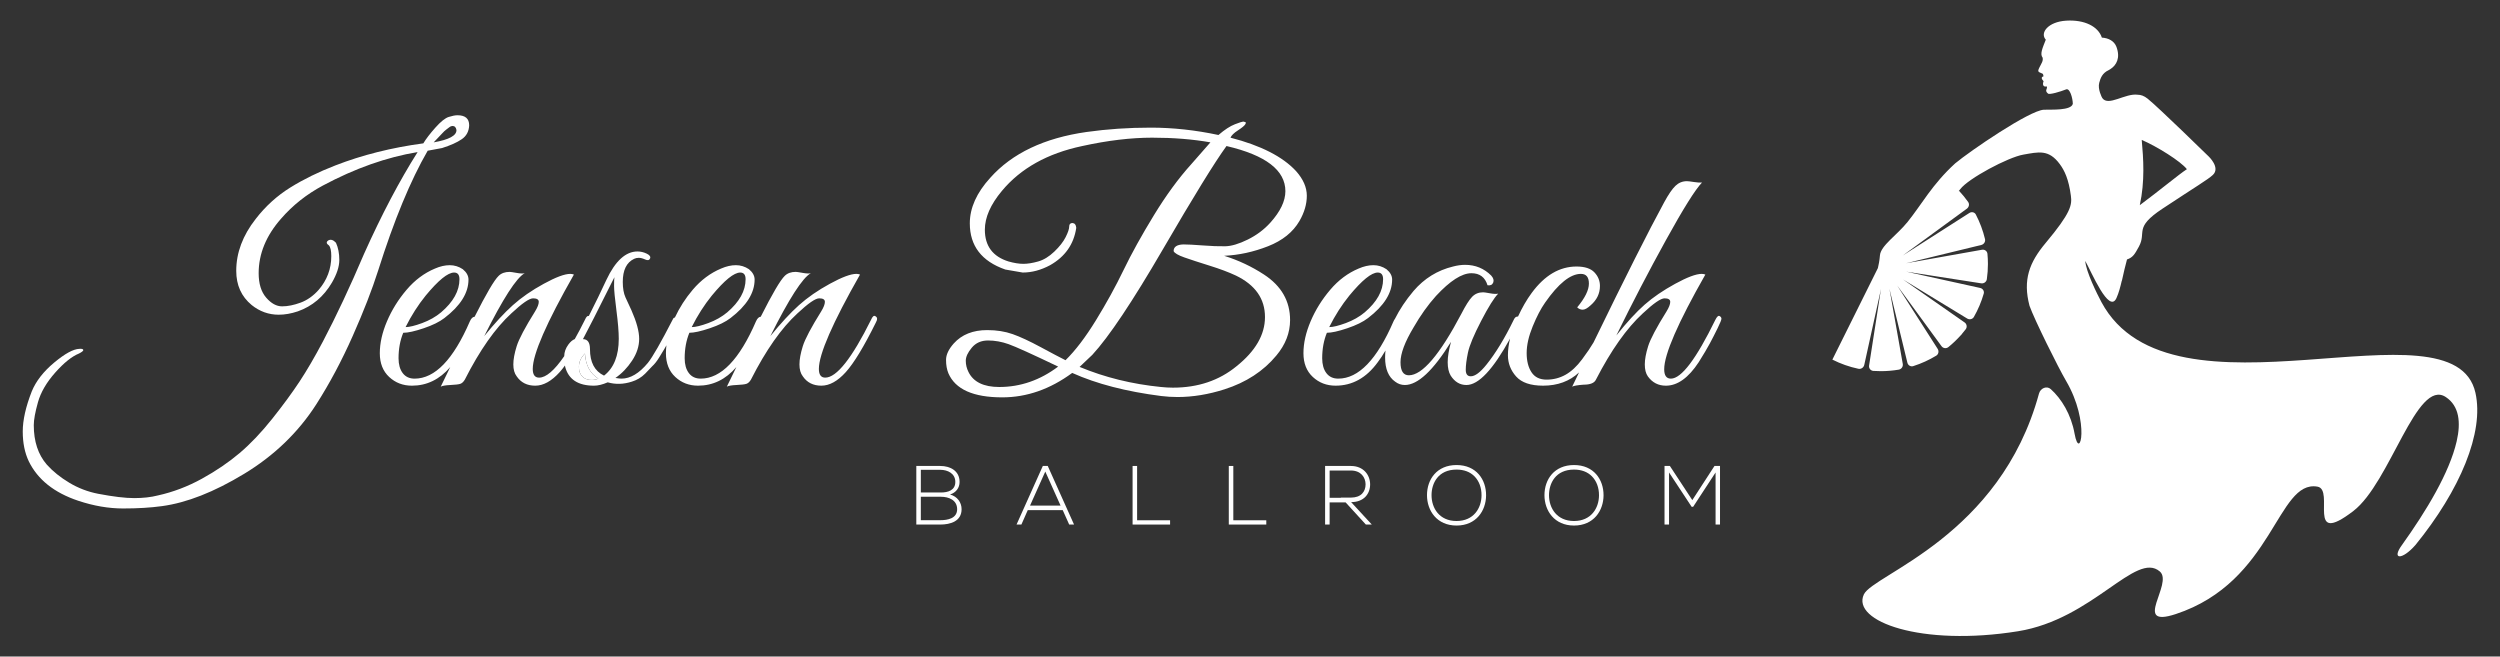
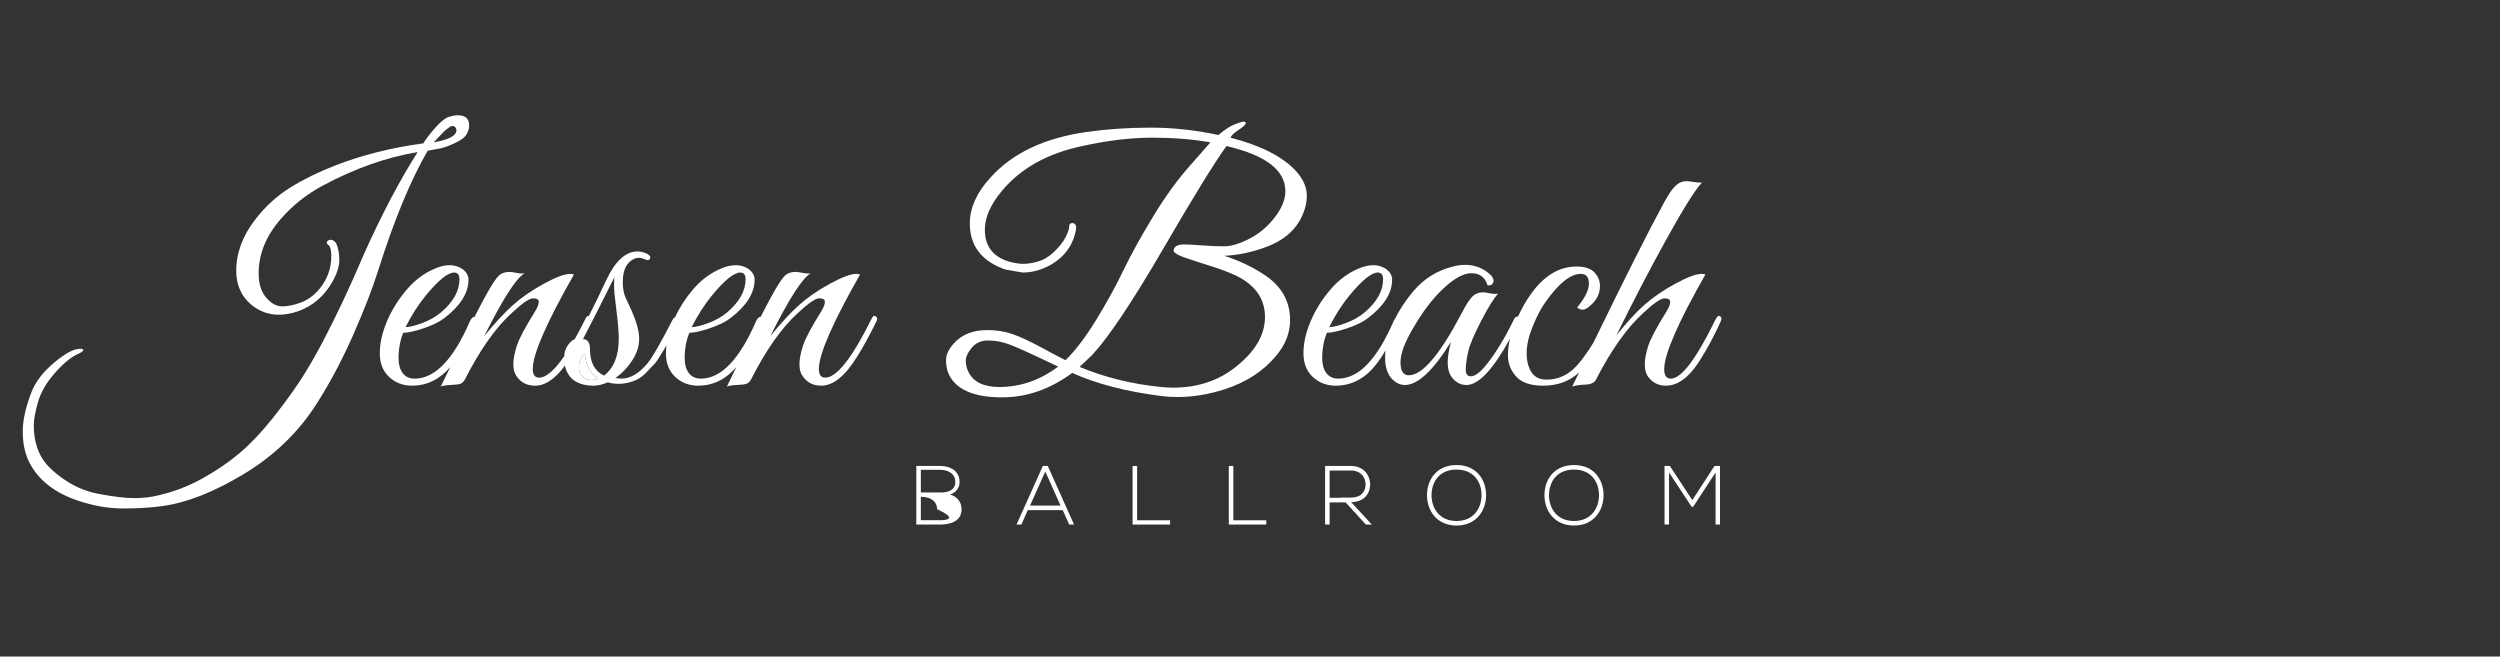
<svg xmlns="http://www.w3.org/2000/svg" version="1.1" id="jbb-logo" x="0px" y="0px" viewBox="0 0 495 130" enable-background="new 0 0 495 130" xml:space="preserve">
  <rect x="0" y="0" width="495" height="130" fill="#333333" stroke="none" />
-   <path id="lady" fill="#FFFFFF" d="M490.138,77.776c-4.327-19.29-60.201,7.878-74.057-17.964c-0.829-1.546-3.07-6.046-3.202-8.154  c1.222,2.154,4.701,10.571,6.175,7.371c0.466-1.033,0.787-2.263,1.071-3.505v0.105c0.241-1.148,0.833-3.656,1.02-4.256  c1.152-0.392,1.52-1.005,2.359-2.549c1.579-2.908-1.1-3.69,4.656-7.497c6.761-4.471,8.934-5.726,9.972-6.677  c1.57-1.442-0.82-3.677-0.82-3.677s-9.977-9.75-12.07-11.426c-0.727-0.581-1.338-0.78-1.983-0.789  c-2.46-0.339-5.82,2.371-7.001,0.661c-0.098-0.139-0.942-1.788-0.613-3.014c0.25-0.93,0.586-1.923,1.878-2.522  c0.129-0.06,0.228-0.123,0.315-0.187c1.248-0.793,2.025-2.253,1.216-4.423c-0.429-1.147-1.565-1.748-2.885-1.825  c-0.722-2.201-3.414-3.581-7.074-3.355c-3.595,0.223-5.245,2.433-4.028,3.767c-0.62,1.614-1.217,2.813-0.628,3.559  c0.144,0.66-0.223,1.106-0.635,1.938c-0.477,0.958-0.156,0.863,0.622,1.233c0.104,0.05,0.191,0.368,0.167,0.547  c-0.527,0.096-0.342,0.571,0.039,0.944c-0.265,0.653-0.086,1.209,0.622,1.024c0.238,0.527-0.536,0.768,0.257,1.429  c0.309,0.257,2.43-0.376,3.584-0.836c0.74-0.295,1.306,1.736,1.323,2.859c-0.328,1.378-4.26,1.113-5.718,1.169  c-2.829,0.107-14.612,8.155-17.581,10.63c-4.546,4.15-6.654,8.169-9.421,11.594c-2.164,2.679-5.311,4.685-5.47,6.619  c-0.087,1.05-0.25,1.879-0.407,2.515l-9.011,18.12c1.61,0.816,3.338,1.43,5.151,1.815c0.533,0.113,1.048-0.239,1.165-0.77  l3.315-15.052l-2.363,15.188c-0.082,0.53,0.306,1.017,0.841,1.055c0.486,0.034,0.976,0.052,1.47,0.052  c1.215,0,2.406-0.103,3.565-0.3c0.538-0.092,0.891-0.609,0.795-1.146l-2.643-14.867l3.557,14.641  c0.125,0.517,0.652,0.835,1.159,0.674c1.608-0.512,3.134-1.21,4.551-2.069c0.463-0.281,0.576-0.892,0.285-1.348l-8.021-12.551  l8.786,12.023c0.321,0.44,0.945,0.515,1.367,0.171c0.847-0.689,1.64-1.443,2.37-2.253c0.063-0.061,0.128-0.119,0.187-0.186  c0.06-0.07,0.109-0.144,0.162-0.217c0.241-0.282,0.475-0.571,0.701-0.866c0.328-0.429,0.225-1.043-0.217-1.352l-12.19-8.509  l12.703,7.737c0.459,0.279,1.062,0.146,1.328-0.32c0.822-1.442,1.481-2.988,1.949-4.615c0.145-0.505-0.197-1.008-0.71-1.121  l-14.649-3.227l14.849,2.31c0.539,0.084,1.047-0.284,1.124-0.825c0.14-0.981,0.214-1.984,0.214-3.004  c0-0.682-0.033-1.356-0.097-2.021c-0.051-0.529-0.55-0.891-1.073-0.798l-15.034,2.672l14.881-3.615  c0.526-0.128,0.87-0.644,0.744-1.171c-0.409-1.713-1.025-3.346-1.821-4.87c-0.241-0.462-0.834-0.581-1.273-0.301l-13.185,8.425  l12.675-9.261c0.429-0.314,0.573-0.905,0.265-1.339c-0.551-0.775-1.151-1.512-1.799-2.205l-0.12,0.11  c0.139-0.162,0.266-0.315,0.368-0.452c1.57-2.092,9.452-6.305,12.478-6.828c3.026-0.522,5.022-1.098,7.22,1.884  c0.926,1.256,1.764,2.956,2.197,6.278c0.236,1.806,0.038,3.319-5.023,9.361c-3.209,3.832-4.523,7.274-3.172,12.409  c0.969,2.732,5.658,12.171,7.242,14.875c4.829,8.238,2.705,16.165,1.682,10.449c-0.684-3.828-2.609-6.937-4.714-8.824  c-0.811-0.727-2.045-0.174-2.331,0.877c-7.698,28.304-32.811,35.785-34.677,39.772c-2.496,5.337,11.411,10.372,30.524,7.292  c14.878-2.396,23.328-15.925,28.08-11.831c2.758,2.376-5.639,11.329,3.161,8.427c19.398-6.399,20.026-26.646,28.051-25.228  c3.509,0.62-2.373,12.095,7.106,4.822c7.313-5.612,12.528-26.38,18.3-22.564c2.669,1.765,3.02,5.013,2.154,8.766  c-1.435,6.226-5.989,13.756-10.846,20.551c-2.115,2.912,0.022,3.016,2.684-0.019C487.107,97.032,491.894,85.601,490.138,77.776z   M424.062,27.703c3.057,1.313,7.724,4.235,8.942,5.795c-1.582,1.023-5.434,4.244-9.324,7.125  C424.709,35.897,424.4,31.414,424.062,27.703z" />
  <g id="text">
    <path id="XMLID_67_" fill="#FFFFFF" d="M115.821,69.998c-0.795,0.795-1.193,1.657-1.193,2.584c0,0.265,0.022,0.553,0.066,0.861   c0.353,1.192,1.17,1.789,2.452,1.789c0.53,0,0.971-0.088,1.325-0.265C116.836,73.952,115.953,72.296,115.821,69.998z" />
    <path id="XMLID_79_" fill="#FFFFFF" d="M87.529,29.313c1.678-0.53,2.981-1.115,3.909-1.756c0.928-0.64,1.413-1.557,1.458-2.75   c0-1.325-0.773-1.988-2.319-1.988c-0.442,0-1.017,0.111-1.723,0.332c-0.708,0.221-1.59,0.927-2.651,2.12   c-1.06,1.193-1.855,2.231-2.385,3.114c-6.273,0.84-12.083,2.297-17.427,4.374c-3.313,1.282-6.285,2.739-8.913,4.373   c-2.628,1.635-4.915,3.711-6.858,6.229c-2.563,3.27-3.843,6.692-3.843,10.271c0,2.828,1.016,5.081,3.048,6.759   c1.59,1.282,3.379,1.921,5.367,1.921c1.193,0,2.452-0.22,3.777-0.663c2.871-1.016,5.124-2.916,6.759-5.698   c0.971-1.679,1.458-3.169,1.458-4.473c0-1.302-0.222-2.44-0.663-3.412c-0.53-0.574-1.039-0.729-1.524-0.464   c-0.442,0.31-0.397,0.641,0.132,0.994c0.309,0.354,0.464,1.061,0.464,2.121c0,2.518-0.84,4.749-2.518,6.692   c-1.06,1.193-2.253,2.032-3.578,2.518c-1.325,0.487-2.541,0.729-3.645,0.729c-1.104,0-2.153-0.574-3.147-1.723   c-0.994-1.148-1.491-2.76-1.491-4.837c0-3.843,1.479-7.443,4.439-10.801c2.296-2.65,5.058-4.837,8.283-6.56   c6.361-3.401,12.612-5.609,18.752-6.626c-3.578,5.655-7.113,12.369-10.602,20.144c-2.783,6.538-5.5,12.325-8.15,17.361   c-1.635,3.092-3.18,5.743-4.638,7.951c-1.458,2.208-3.258,4.66-5.4,7.355c-2.143,2.694-4.296,4.958-6.46,6.792   c-2.165,1.833-4.65,3.522-7.455,5.069c-2.806,1.546-5.71,2.65-8.713,3.313c-1.37,0.353-2.938,0.53-4.705,0.53   c-1.768,0-4.153-0.288-7.156-0.861c-2.033-0.398-3.933-1.126-5.699-2.187c-1.768-1.06-3.247-2.253-4.439-3.578   c-1.723-1.988-2.584-4.595-2.584-7.819c0-1.06,0.276-2.574,0.828-4.539c0.553-1.966,1.69-3.92,3.413-5.864   c1.723-1.943,3.291-3.202,4.705-3.777c0.53-0.265,0.817-0.485,0.862-0.663c0-0.221-0.265-0.309-0.795-0.265   c-1.193,0.044-2.849,0.951-4.97,2.717c-2.12,1.768-3.6,3.667-4.439,5.699c-1.193,3.048-1.789,5.698-1.789,7.951   s0.397,4.218,1.193,5.897c1.767,3.622,5.036,6.229,9.807,7.819c3.048,1.016,6.007,1.524,8.879,1.524   c2.871,0,5.434-0.155,7.687-0.464c4.903-0.663,10.326-2.794,16.268-6.395c5.941-3.601,10.701-8.183,14.279-13.75   c2.651-4.151,5.058-8.669,7.223-13.55c2.164-4.881,3.843-9.199,5.036-12.955c3.136-9.939,6.405-17.846,9.807-23.722L87.529,29.313z    M86.403,27.624c0.265-0.287,0.474-0.507,0.629-0.663c0.154-0.154,0.353-0.365,0.596-0.63c0.242-0.265,0.453-0.464,0.629-0.596   c0.176-0.132,0.365-0.275,0.563-0.431c0.199-0.154,0.353-0.254,0.464-0.298c0.109-0.043,0.209-0.066,0.298-0.066   c0.441,0,0.707,0.265,0.795,0.795c0.043,1.104-1.458,1.921-4.506,2.452C85.96,28.099,86.138,27.911,86.403,27.624z" />
    <path id="XMLID_82_" fill="#FFFFFF" d="M173.269,62.577c-0.265-0.132-0.53,0.111-0.795,0.729   c-3.799,7.643-6.825,11.463-9.078,11.463c-0.84,0-1.259-0.574-1.259-1.723c0-2.916,2.717-9.145,8.15-18.686   c-0.222-0.088-0.464-0.133-0.729-0.133c-1.104,0-2.849,0.652-5.234,1.955c-2.386,1.303-4.429,2.716-6.129,4.241   c-1.701,1.524-3.589,3.568-5.666,6.129c3.711-7.421,6.383-11.573,8.018-12.457c-0.354,0.089-0.895,0.066-1.624-0.066   c-0.729-0.132-1.183-0.199-1.358-0.199c-0.928,0-1.657,0.265-2.187,0.795c-0.863,0.829-2.447,3.526-4.753,8.089   c-0.363,0.021-0.68,0.317-0.944,0.922c-3.27,7.554-6.914,11.331-10.934,11.331c-1.017,0-1.8-0.364-2.352-1.093   c-0.553-0.729-0.829-1.711-0.829-2.949c0-1.855,0.309-3.534,0.928-5.036c0.928,0,2.275-0.298,4.042-0.895   c1.767-0.596,3.136-1.269,4.108-2.021c3.181-2.429,4.771-4.97,4.771-7.62c0-0.75-0.376-1.435-1.126-2.054   c-0.795-0.53-1.657-0.795-2.584-0.795s-1.9,0.222-2.916,0.663c-2.12,0.884-3.999,2.286-5.632,4.208   c-1.451,1.706-2.616,3.541-3.527,5.491c-0.173,0.027-0.307,0.119-0.382,0.307c-2.385,4.639-4.042,7.532-4.969,8.681   c-1.723,2.077-3.469,3.114-5.235,3.114c-0.222,0-0.619-0.043-1.193-0.132c1.281-0.883,2.386-2.032,3.313-3.446   c0.928-1.413,1.392-2.849,1.392-4.307c0-1.458-0.508-3.335-1.524-5.632c-0.442-0.928-0.84-1.789-1.193-2.584   c-0.354-0.795-0.53-1.811-0.53-3.048c0-2.341,0.75-3.865,2.253-4.572c0.265-0.133,0.573-0.199,0.928-0.199   c0.353,0,0.772,0.111,1.259,0.332c0.485,0.222,0.806,0.155,0.961-0.199c0.154-0.353-0.066-0.673-0.663-0.961   c-0.597-0.287-1.204-0.431-1.822-0.431c-2.342,0-4.396,1.878-6.163,5.632c-1.018,2.206-2.187,4.602-3.476,7.152   c-0.255-0.099-0.509,0.14-0.764,0.734c-0.699,1.407-1.372,2.681-2.019,3.829c-0.438,0.172-0.859,0.527-1.262,1.074   c-0.542,0.738-0.815,1.507-0.825,2.308c-1.943,2.829-3.602,4.253-4.973,4.253c-0.84,0-1.259-0.574-1.259-1.723   c0-2.916,2.717-9.145,8.15-18.686c-0.222-0.088-0.464-0.133-0.729-0.133c-1.104,0-2.849,0.652-5.234,1.955   c-2.386,1.303-4.429,2.716-6.129,4.241c-1.701,1.524-3.589,3.568-5.666,6.129c3.711-7.421,6.383-11.573,8.018-12.457   c-0.354,0.089-0.895,0.066-1.624-0.066c-0.729-0.132-1.183-0.199-1.358-0.199c-0.928,0-1.657,0.265-2.187,0.795   c-0.863,0.829-2.447,3.526-4.753,8.089c-0.363,0.021-0.681,0.317-0.945,0.923c-3.27,7.554-6.914,11.331-10.934,11.331   c-1.017,0-1.8-0.364-2.352-1.093c-0.553-0.729-0.829-1.711-0.829-2.949c0-1.855,0.309-3.534,0.928-5.036   c0.928,0,2.275-0.298,4.042-0.895c1.767-0.596,3.136-1.269,4.108-2.021c3.181-2.429,4.771-4.97,4.771-7.62   c0-0.75-0.376-1.435-1.126-2.054c-0.795-0.53-1.657-0.795-2.584-0.795s-1.9,0.222-2.916,0.663c-2.12,0.884-3.999,2.286-5.632,4.208   c-1.635,1.922-2.927,3.999-3.876,6.229c-0.951,2.231-1.425,4.34-1.425,6.328c0,1.988,0.618,3.557,1.855,4.705   c1.236,1.149,2.738,1.723,4.506,1.723c2.949,0,5.475-1.233,7.584-3.683c-0.849,1.77-1.483,3.076-1.887,3.882   c0.31-0.177,0.951-0.288,1.922-0.332c0.971-0.044,1.624-0.122,1.955-0.232c0.332-0.109,0.629-0.386,0.895-0.828   c2.959-5.831,6.03-10.204,9.21-13.12c2.121-1.988,3.556-2.981,4.307-2.981c0.75,0,1.126,0.232,1.126,0.696   s-0.243,1.093-0.729,1.888c-1.988,3.181-3.203,5.478-3.644,6.892c-0.442,1.414-0.663,2.617-0.663,3.611   c0,0.994,0.22,1.778,0.663,2.352c0.838,1.237,2.064,1.855,3.677,1.855c1.612,0,3.224-0.895,4.837-2.684   c0.333-0.369,0.684-0.816,1.048-1.31c0.017,0.091,0.025,0.198,0.044,0.283c0.663,2.475,2.562,3.711,5.699,3.711   c0.795,0,1.7-0.222,2.717-0.663c1.546,0.441,3.136,0.397,4.771-0.133c1.016-0.309,1.899-0.838,2.65-1.59l1.392-1.458   c0.441-0.397,0.883-0.949,1.325-1.657c0.441-0.706,0.806-1.302,1.093-1.789c0.121-0.206,0.255-0.445,0.397-0.707   c-0.064,0.531-0.098,1.054-0.098,1.568c0,1.988,0.618,3.557,1.855,4.705c1.236,1.149,2.738,1.723,4.506,1.723   c2.948,0,5.474-1.232,7.583-3.682c-0.849,1.769-1.483,3.074-1.886,3.88c0.31-0.177,0.951-0.288,1.922-0.332   c0.971-0.044,1.624-0.122,1.955-0.232c0.332-0.109,0.629-0.386,0.895-0.828c2.959-5.831,6.03-10.204,9.21-13.12   c2.121-1.988,3.556-2.981,4.307-2.981c0.75,0,1.126,0.232,1.126,0.696s-0.243,1.093-0.729,1.888   c-1.988,3.181-3.203,5.478-3.644,6.892c-0.442,1.414-0.663,2.617-0.663,3.611c0,0.994,0.22,1.778,0.663,2.352   c0.838,1.237,2.064,1.855,3.677,1.855c1.612,0,3.224-0.895,4.837-2.684c1.612-1.789,3.588-5.046,5.93-9.774   c0.176-0.309,0.265-0.573,0.265-0.795C173.666,62.886,173.534,62.71,173.269,62.577z M140.934,58.535   c2.518-3.048,4.396-4.572,5.632-4.572c0.707,0,1.061,0.442,1.061,1.326c0,2.297-1.216,4.484-3.645,6.56   c-1.06,0.884-2.309,1.59-3.744,2.121c-1.436,0.53-2.53,0.795-3.28,0.795C138.107,62.467,139.432,60.39,140.934,58.535z    M84.281,58.535c2.518-3.048,4.396-4.572,5.632-4.572c0.707,0,1.061,0.442,1.061,1.326c0,2.297-1.216,4.484-3.645,6.56   c-1.06,0.884-2.309,1.59-3.744,2.121c-1.436,0.53-2.53,0.795-3.28,0.795C81.454,62.467,82.779,60.39,84.281,58.535z    M117.146,75.233c-1.282,0-2.099-0.597-2.452-1.789c-0.044-0.309-0.066-0.597-0.066-0.861c0-0.928,0.398-1.789,1.193-2.584   c0.132,2.297,1.016,3.954,2.65,4.97C118.117,75.145,117.676,75.233,117.146,75.233z M119.598,74.372   c-1.855-0.883-2.783-2.628-2.783-5.235c0-1.325-0.464-1.988-1.392-1.988c0.795-1.458,2.871-5.543,6.229-12.259   c-0.044,0.31-0.066,0.884-0.066,1.723c0,0.839,0.154,2.452,0.464,4.837c0.309,2.386,0.464,4.264,0.464,5.632   C122.513,70.441,121.541,72.87,119.598,74.372z" />
    <path id="XMLID_88_" fill="#FFFFFF" d="M256.625,33.885c-2.65-2.871-6.979-5.08-12.987-6.626c0.176-0.441,0.673-0.928,1.491-1.458   c0.817-0.53,1.303-0.938,1.457-1.226c0.155-0.287,0.1-0.431-0.165-0.431c-0.044-0.043-0.144-0.066-0.298-0.066   c-0.155,0-0.695,0.177-1.623,0.53c-0.928,0.354-2.011,1.06-3.247,2.121c-4.55-0.971-9.023-1.458-13.418-1.458   c-4.396,0-8.625,0.288-12.689,0.861c-8.394,1.193-14.754,4.219-19.083,9.078c-2.695,2.96-4.042,5.963-4.042,9.012   c0,4.462,2.341,7.51,7.024,9.144l3.446,0.596c1.811,0,3.622-0.485,5.433-1.458c2.959-1.678,4.682-4.13,5.168-7.355v-0.066   c-0.044-0.574-0.288-0.883-0.729-0.928c-0.442,0-0.663,0.232-0.663,0.696s-0.232,1.16-0.696,2.087s-1.216,1.888-2.253,2.882   c-1.039,0.994-2.11,1.646-3.214,1.955c-1.104,0.31-2.077,0.464-2.916,0.464c-0.84,0-1.812-0.154-2.916-0.464   c-3.137-0.971-4.705-3.07-4.705-6.295c0-2.429,1.126-4.991,3.379-7.687c3.71-4.461,9.012-7.421,15.903-8.879   c5.036-1.104,9.651-1.657,13.849-1.657c4.196,0,8.04,0.31,11.53,0.928l-3.777,4.307c-2.518,2.783-4.993,6.163-7.421,10.138   c-2.43,3.976-4.429,7.587-5.997,10.834c-1.569,3.247-3.391,6.56-5.467,9.939c-2.077,3.379-4.086,6.02-6.03,7.918   c-1.06-0.53-2.695-1.392-4.903-2.584c-2.209-1.193-4.065-2.054-5.566-2.584c-1.502-0.53-3.18-0.795-5.036-0.795   c-2.828,0-5.036,0.884-6.626,2.65c-1.017,1.149-1.524,2.231-1.524,3.247c0,1.017,0.154,1.899,0.464,2.65   c1.369,3.181,4.925,4.771,10.668,4.771c4.859,0,9.475-1.613,13.849-4.837c4.814,2.165,10.69,3.688,17.626,4.572   c1.06,0.132,2.142,0.199,3.247,0.199c3.003,0,6.096-0.508,9.277-1.524c4.284-1.369,7.708-3.6,10.271-6.693   c1.811-2.164,2.717-4.506,2.717-7.023c0-3.754-1.723-6.759-5.168-9.012c-2.431-1.59-5.059-2.827-7.886-3.711   c2.916-0.132,5.809-0.762,8.681-1.888c2.871-1.126,4.946-2.793,6.229-5.003c0.971-1.678,1.458-3.346,1.458-5.003   S258.039,35.476,256.625,33.885z M197.851,76.625c-3.092,0-5.125-0.994-6.096-2.982c-0.354-0.706-0.53-1.446-0.53-2.22   c0-0.772,0.397-1.634,1.192-2.584c0.795-0.949,1.866-1.424,3.214-1.424c1.347,0,2.706,0.243,4.075,0.729   c1.369,0.487,4.638,1.966,9.807,4.44C205.935,75.278,202.047,76.625,197.851,76.625z M251.524,44.09   c-1.237,1.37-2.729,2.485-4.473,3.346c-1.746,0.862-3.237,1.304-4.473,1.326c-1.237,0.022-2.717-0.033-4.439-0.166   c-1.723-0.132-3.004-0.199-3.843-0.199c-1.282,0.044-1.921,0.487-1.921,1.325c0.176,0.398,0.895,0.818,2.153,1.259   c1.259,0.442,2.916,0.983,4.97,1.623c2.054,0.641,3.787,1.292,5.202,1.955c3.843,1.855,5.765,4.595,5.765,8.216   c0,3.49-1.878,6.737-5.632,9.741c-3.445,2.828-7.643,4.241-12.59,4.241c-0.751,0-1.547-0.044-2.385-0.132   c-5.743-0.574-11.11-1.899-16.102-3.976l2.518-2.385c3.269-3.534,7.929-10.502,13.981-20.906   c6.052-10.403,10.248-17.217,12.59-20.442c7.774,1.812,11.662,4.793,11.662,8.945C254.505,39.805,253.511,41.882,251.524,44.09z" />
    <path id="XMLID_92_" fill="#FFFFFF" d="M340.478,62.577c-0.243-0.132-0.52,0.111-0.828,0.729c-3.8,7.775-6.737,11.662-8.813,11.662   c-0.884,0-1.325-0.618-1.325-1.855c0-2.959,2.717-9.21,8.15-18.752c-0.222-0.088-0.464-0.133-0.729-0.133   c-1.104,0-2.85,0.652-5.234,1.955c-2.386,1.303-4.407,2.684-6.063,4.141c-1.656,1.458-3.523,3.49-5.6,6.096   c3.137-6.405,6.416-12.711,9.841-18.918c3.423-6.206,5.798-9.994,7.123-11.364c-0.354,0.044-0.885,0.011-1.591-0.1   c-0.707-0.11-1.171-0.166-1.392-0.166c-0.884,0-1.646,0.31-2.286,0.928c-0.641,0.619-1.381,1.701-2.22,3.247   c-3.091,5.673-7.758,14.933-13.992,27.761c-0.528,0.906-1.282,2.019-2.274,3.349c-1.038,1.392-2.132,2.408-3.279,3.048   c-1.149,0.641-2.397,0.961-3.744,0.961c-1.348,0-2.342-0.485-2.981-1.458c-0.642-0.971-0.961-2.242-0.961-3.81   c0-1.568,0.397-3.324,1.192-5.268c0.795-1.943,1.612-3.512,2.452-4.705c2.65-3.799,5.013-5.699,7.09-5.699   c1.061,0,1.59,0.641,1.59,1.922c0,1.282-0.773,2.849-2.319,4.705c0.309,0.31,0.674,0.464,1.094,0.464   c0.419,0,0.938-0.287,1.558-0.861c1.235-1.061,1.854-2.341,1.854-3.843c0-1.016-0.364-1.91-1.093-2.684   c-0.729-0.772-1.911-1.16-3.545-1.16c-3.357,0-6.318,1.746-8.879,5.234c-0.997,1.353-1.895,2.916-2.705,4.669   c-0.077-0.011-0.164-0.006-0.276,0.036c-0.222,0.044-0.421,0.265-0.597,0.663c-1.768,3.623-3.557,6.56-5.367,8.813   c-1.237,1.547-2.275,2.319-3.114,2.319c-0.663,0-0.994-0.431-0.994-1.292s0.143-1.988,0.431-3.379   c0.287-1.392,1.16-3.489,2.617-6.295c1.458-2.805,2.585-4.605,3.38-5.4c-0.354,0.089-0.895,0.066-1.624-0.066   c-0.729-0.132-1.182-0.199-1.358-0.199c-0.884,0-1.612,0.298-2.187,0.895s-1.281,1.712-2.12,3.346   c-4.285,8.128-7.753,12.192-10.403,12.192c-1.104,0-1.656-0.861-1.656-2.584c0-1.723,0.861-4.019,2.584-6.891   c1.369-2.385,2.85-4.461,4.439-6.229c2.783-3.003,5.124-4.506,7.024-4.506c1.634,0,2.693,0.795,3.181,2.385   c0.573,0.089,0.949-0.088,1.126-0.53c0.176-0.441,0.044-0.905-0.397-1.392c-1.414-1.414-3.138-2.121-5.169-2.121   c-0.751,0-1.547,0.111-2.385,0.332c-3.093,0.751-5.699,2.364-7.819,4.837c-1.56,1.854-2.777,3.696-3.689,5.527   c-0.1,0.138-0.197,0.299-0.286,0.503c-3.27,7.554-6.914,11.331-10.934,11.331c-1.017,0-1.801-0.364-2.353-1.093   c-0.553-0.729-0.828-1.711-0.828-2.949c0-1.855,0.309-3.534,0.928-5.036c0.928,0,2.274-0.298,4.042-0.895   c1.767-0.596,3.136-1.269,4.108-2.021c3.181-2.429,4.771-4.97,4.771-7.62c0-0.75-0.375-1.435-1.126-2.054   c-0.795-0.53-1.656-0.795-2.584-0.795s-1.9,0.222-2.916,0.663c-2.12,0.884-3.998,2.286-5.632,4.208   c-1.635,1.922-2.928,3.999-3.877,6.229c-0.95,2.231-1.425,4.34-1.425,6.328c0,1.988,0.618,3.557,1.855,4.705   c1.236,1.149,2.739,1.723,4.506,1.723c3.313,0,6.097-1.546,8.35-4.639c0.514-0.67,1.025-1.446,1.533-2.326   c-0.043,0.467-0.076,0.933-0.076,1.398c0,2.253,0.662,3.843,1.987,4.771c0.574,0.442,1.215,0.663,1.922,0.663   c2.562,0,5.609-2.849,9.145-8.548c-0.442,1.59-0.663,2.938-0.663,4.042c0,1.105,0.199,1.988,0.597,2.651   c0.795,1.237,1.832,1.855,3.114,1.855c2.402,0,5.282-3.068,8.639-9.189c-0.275,1.147-0.423,2.248-0.423,3.292   c0,1.59,0.54,2.993,1.623,4.208c1.082,1.215,2.86,1.822,5.335,1.822c2.889,0,5.258-0.881,7.122-2.62   c-0.447,0.926-0.898,1.861-1.358,2.819c0.31-0.177,1.061-0.31,2.253-0.397c1.325,0,2.142-0.332,2.451-0.994   c3.004-5.831,6.097-10.204,9.277-13.12c2.12-1.988,3.556-2.981,4.307-2.981s1.127,0.232,1.127,0.696s-0.243,1.093-0.729,1.888   c-1.987,3.181-3.203,5.478-3.645,6.892c-0.441,1.414-0.662,2.617-0.662,3.611c0,0.994,0.198,1.778,0.597,2.352   c0.883,1.237,2.075,1.855,3.578,1.855c2.296,0,4.461-1.546,6.493-4.639c0.972-1.545,1.712-2.793,2.22-3.744   c0.508-0.949,1.016-1.943,1.524-2.982c0.507-1.037,0.762-1.667,0.762-1.888C340.842,62.886,340.72,62.71,340.478,62.577z    M267.161,58.535c2.519-3.048,4.396-4.572,5.633-4.572c0.706,0,1.06,0.442,1.06,1.326c0,2.297-1.215,4.484-3.645,6.56   c-1.06,0.884-2.309,1.59-3.743,2.121c-1.437,0.53-2.529,0.795-3.28,0.795C264.333,62.467,265.659,60.39,267.161,58.535z" />
-     <path id="XMLID_95_" fill="#FFFFFF" d="M188.109,97.911c1.16-0.364,1.889-1.292,1.889-2.485c0-2.204-1.856-3.165-3.812-3.165   c-1.69,0-3.082,0-4.756,0v11.6c1.69,0,3.065,0,4.756,0c1.989,0,4.209-0.646,4.209-3.033   C190.395,99.486,189.567,98.309,188.109,97.911z M182.326,93.023h3.861c1.442,0,2.966,0.712,2.966,2.403   c0,1.657-1.458,2.088-2.85,2.088h-3.977V93.023z M186.186,102.999h-3.861v-4.64c1.392,0,2.585,0,3.977,0   c1.558,0,3.198,0.646,3.214,2.453C189.517,102.651,187.645,102.999,186.186,102.999z" />
+     <path id="XMLID_95_" fill="#FFFFFF" d="M188.109,97.911c1.16-0.364,1.889-1.292,1.889-2.485c0-2.204-1.856-3.165-3.812-3.165   c-1.69,0-3.082,0-4.756,0v11.6c1.69,0,3.065,0,4.756,0c1.989,0,4.209-0.646,4.209-3.033   C190.395,99.486,189.567,98.309,188.109,97.911z M182.326,93.023h3.861c1.442,0,2.966,0.712,2.966,2.403   c0,1.657-1.458,2.088-2.85,2.088h-3.977V93.023z M186.186,102.999h-3.861v-4.64c1.558,0,3.198,0.646,3.214,2.453C189.517,102.651,187.645,102.999,186.186,102.999z" />
    <g id="XMLID_97_">
      <path fill="#FFFFFF" d="M206.968,93.37l3.024,6.74h-6.047L206.968,93.37 M207.456,92.261h-0.978l-5.203,11.6h0.961l1.259-2.85    h6.927l1.276,2.85h0.961L207.456,92.261L207.456,92.261z" />
    </g>
    <polygon id="XMLID_100_" fill="#FFFFFF" points="225.147,92.261 224.252,92.261 224.252,103.861 231.676,103.861 231.676,103.015    225.147,103.015  " />
    <polygon id="XMLID_101_" fill="#FFFFFF" points="244.197,92.261 243.302,92.261 243.302,103.861 250.726,103.861 250.726,103.015    244.197,103.015  " />
    <g>
      <path fill="#FFFFFF" d="M267.473,93.161c1.994,0,2.899,1.366,2.912,2.72c0.007,0.749-0.241,1.414-0.696,1.874    c-0.496,0.5-1.245,0.765-2.166,0.765h-2.054l0.046,0.05h-2.246v-5.408H267.473 M267.473,92.261c-1.706,0-3.396,0-5.104,0v11.6    h0.895v-4.391h3.165l4.011,4.391h1.177l-4.094-4.441c2.535,0,3.778-1.657,3.762-3.546    C271.268,94.067,269.993,92.261,267.473,92.261L267.473,92.261z" />
    </g>
    <g>
      <path fill="#FFFFFF" d="M288.395,92.978c1.474,0,2.667,0.447,3.544,1.329c0.914,0.919,1.414,2.256,1.406,3.765    c-0.014,2.532-1.55,5.087-4.95,5.087c-3.419,0-4.95-2.569-4.95-5.115C283.445,95.707,284.742,92.978,288.395,92.978     M288.395,92.078c-3.911,0-5.85,2.851-5.85,5.966c0,3.065,1.955,6.015,5.85,6.015s5.833-2.933,5.85-5.982    C294.261,94.945,292.306,92.078,288.395,92.078L288.395,92.078z" />
    </g>
    <g>
      <path fill="#FFFFFF" d="M311.653,92.978c1.474,0,2.667,0.447,3.544,1.329c0.914,0.919,1.414,2.256,1.406,3.765    c-0.014,2.532-1.55,5.087-4.95,5.087c-3.419,0-4.95-2.569-4.95-5.115C306.703,95.707,307.999,92.978,311.653,92.978     M311.653,92.078c-3.911,0-5.85,2.851-5.85,5.966c0,3.065,1.955,6.015,5.85,6.015s5.833-2.933,5.85-5.982    C317.519,94.945,315.564,92.078,311.653,92.078L311.653,92.078z" />
    </g>
    <path id="XMLID_111_" fill="#FFFFFF" d="M335.077,99.022l-4.441-6.761c-0.431,0-0.63,0-1.061,0v11.6h0.895V93.553l4.475,6.794   h0.298l4.441-6.794v10.307h0.878v-11.6h-1.094L335.077,99.022z" />
  </g>
</svg>